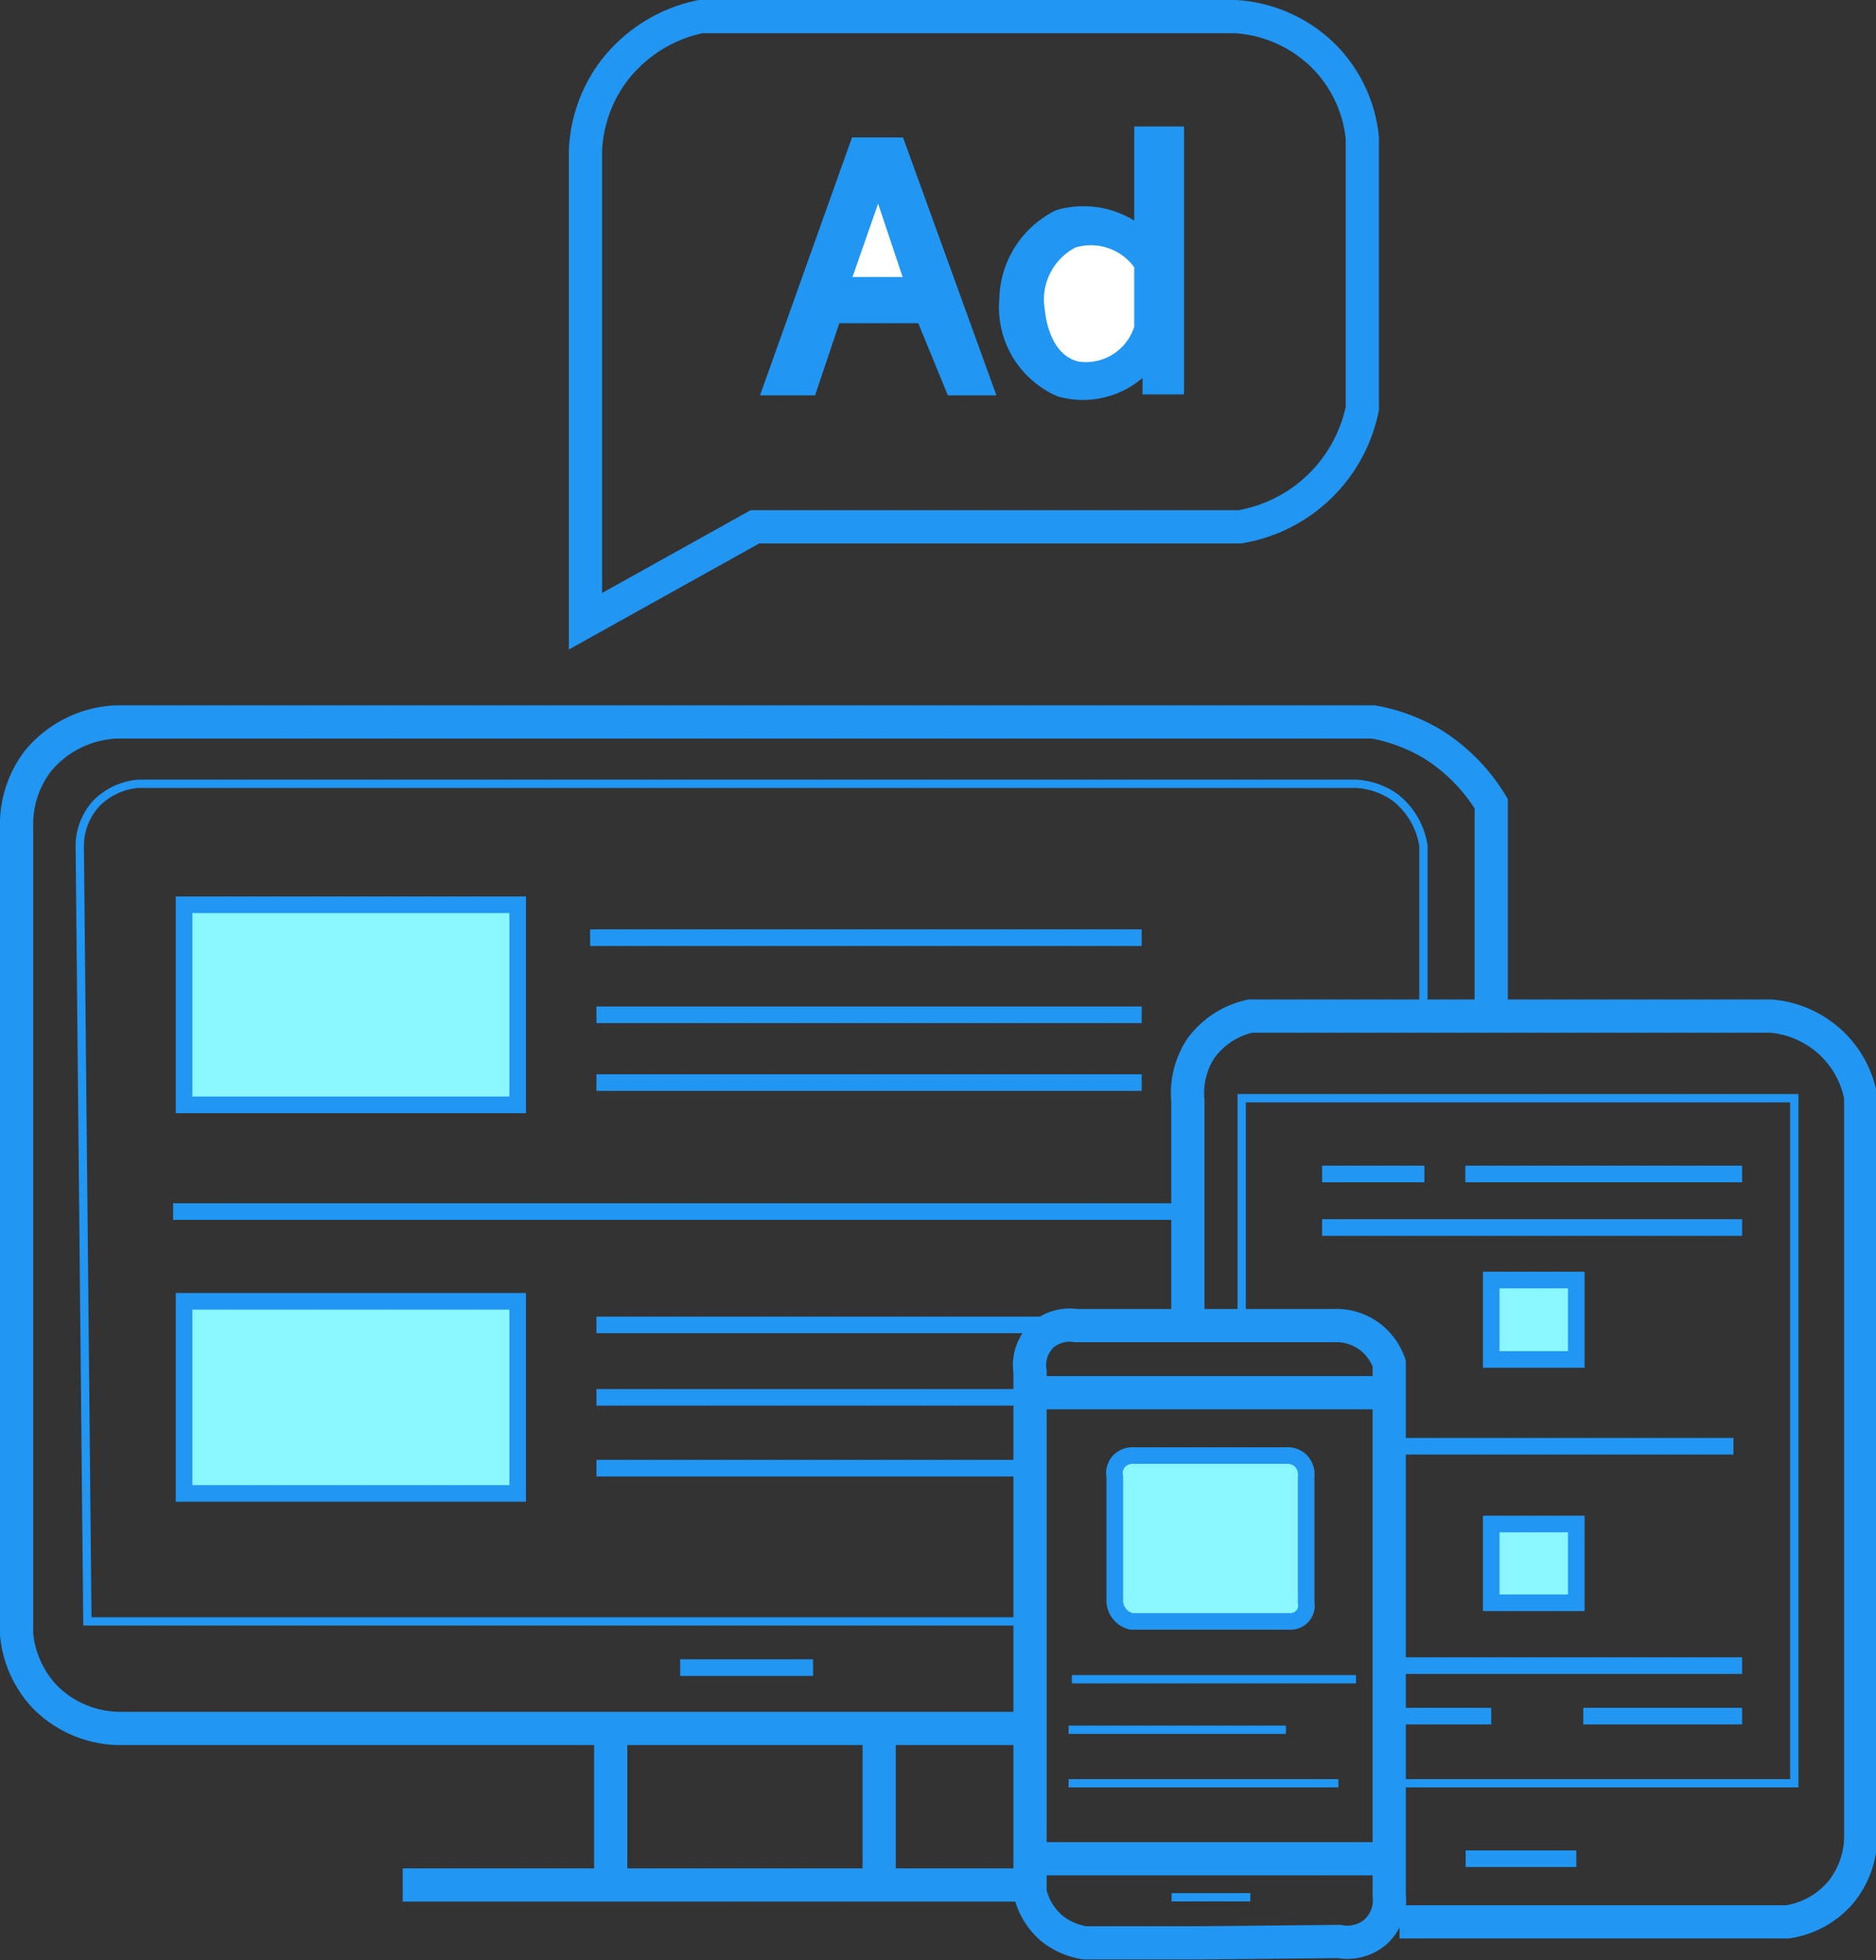
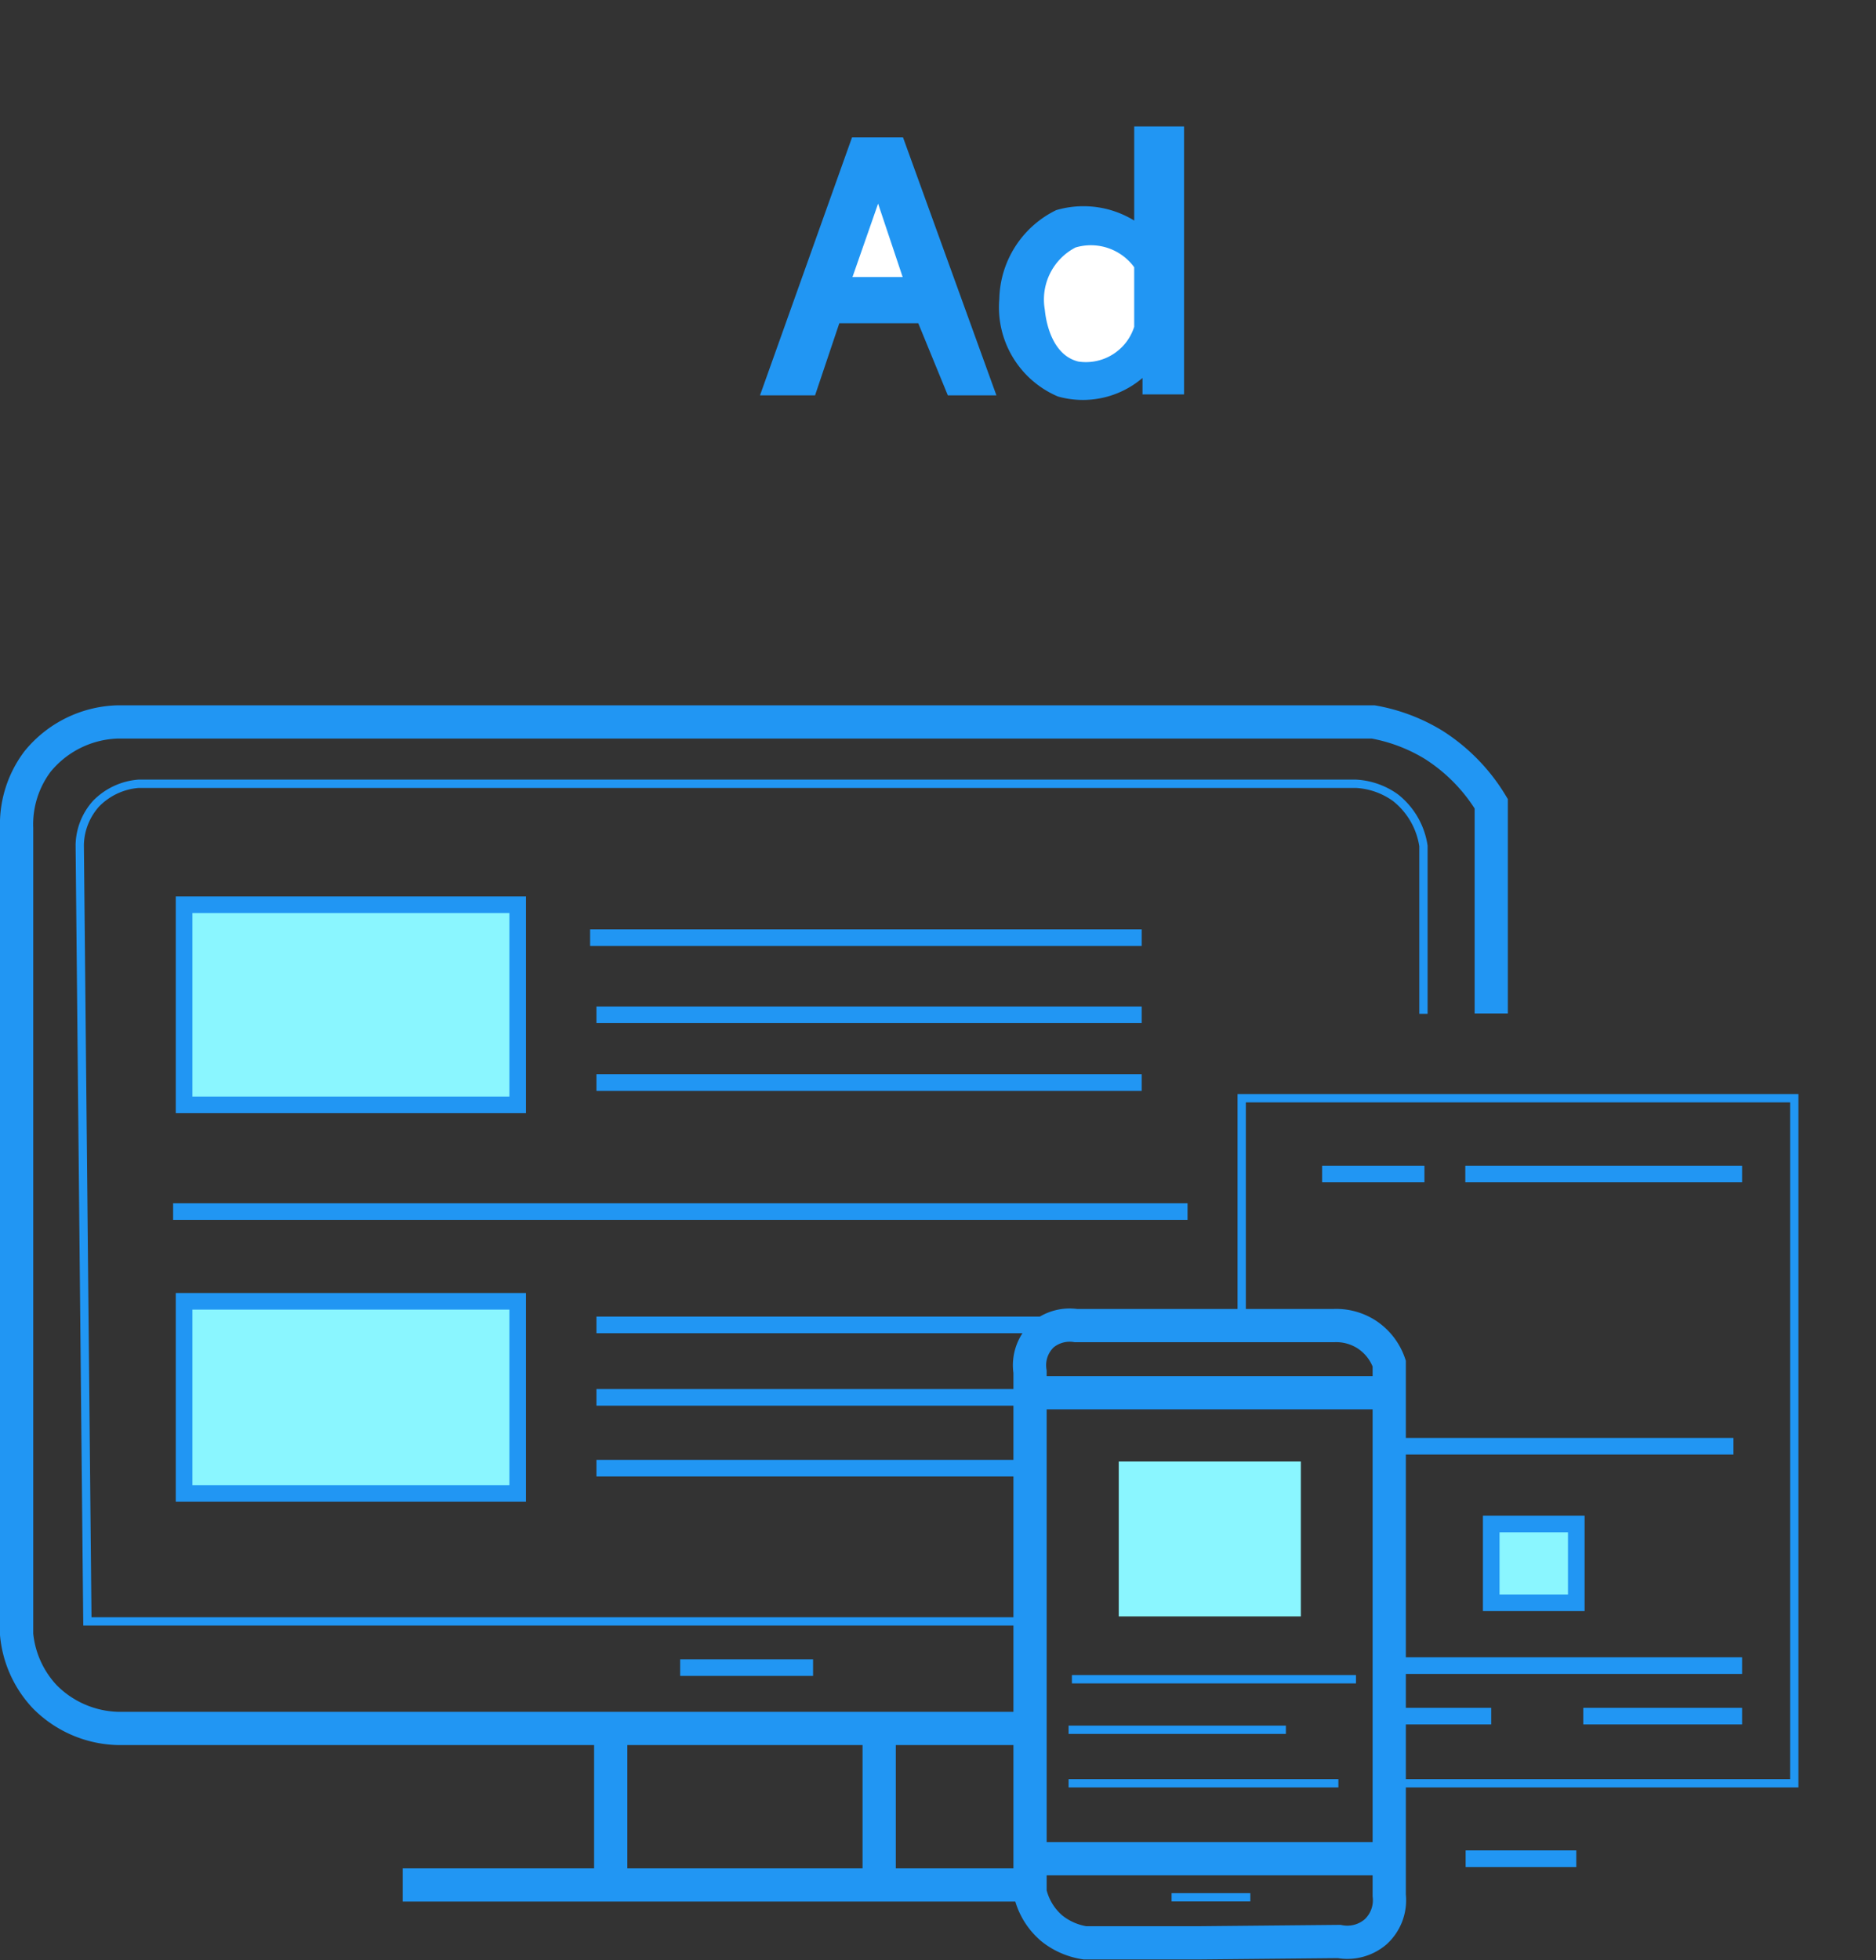
<svg xmlns="http://www.w3.org/2000/svg" viewBox="0 0 56.46 58.97">
  <rect x="0" y="0" width="56.46" height="58.97" fill="#333333" stroke="none" />
  <defs>
    <style>.cls-1,.cls-5,.cls-6{fill:none;}.cls-1,.cls-2,.cls-3,.cls-5,.cls-6,.cls-7{stroke:#2196f3;stroke-miterlimit:10;}.cls-2{fill:#2196f3;}.cls-2,.cls-3,.cls-6{stroke-width:0.25px;}.cls-3{fill:#fff;}.cls-4,.cls-7{fill:#8af6ff;}.cls-5,.cls-7{stroke-width:0.5px;}</style>
  </defs>
  <g id="Layer_2" data-name="Layer 2">
    <g id="Layer_1-2" data-name="Layer 1">
-       <path class="cls-1" d="M17.62 18.69V4.53a4.3 4.3.0 01.8-2.32A4.41 4.41.0 0121.08.5h16.1a4.13 4.13.0 012.65 1.18A4.06 4.06.0 0141 4.15v8.14a4.53 4.53.0 01-3.69 3.56H22.72z" />
      <polygon class="cls-2" points="23.05 11.77 25.73 4.26 27.09 4.26 29.81 11.77 28.61 11.77 27.72 9.6 25.17 9.6 24.44 11.77 23.05 11.77" />
      <polygon class="cls-3" points="26.43 5.74 25.48 8.46 27.34 8.46 26.43 5.74" />
      <path class="cls-2" d="M34.26 6.87a2.79 2.79.0 00-2.43-.43A2.92 2.92.0 0030.2 9a2.79 2.79.0 001.68 2.81 2.64 2.64.0 002.63-.73v.66h1V3.93H34.26z" />
      <path class="cls-3" d="M34.26 8V9.85A1.65 1.65.0 0132.43 11c-1-.24-1.1-1.59-1.11-1.67a1.89 1.89.0 011-2A1.74 1.74.0 0134.26 8z" />
      <path class="cls-1" d="M36.12 58.45H32.65a2.09 2.09.0 01-1-.44A2 2 0 0131 56.93V41.27a1.25 1.25.0 01.38-1.11 1.27 1.27.0 011-.28h7.77a1.69 1.69.0 011 .28 1.71 1.71.0 01.66.86v16a1.29 1.29.0 01-.41 1.1 1.31 1.31.0 01-1.1.29z" />
      <line class="cls-1" x1="31.31" y1="41.9" x2="41.59" y2="41.9" />
      <line class="cls-1" x1="31.31" y1="55.92" x2="41.59" y2="55.92" />
      <rect class="cls-4" x="33.67" y="43.97" width="5.48" height="4.66" />
-       <path class="cls-5" d="M33.55 44.43v3.75a.63.63.0 00.14.37.62.62.0 00.37.23h4.78a.48.48.0 00.35-.15.47.47.0 00.12-.41V44.43a.59.59.0 00-.17-.49.57.57.0 00-.39-.15H34.12a.57.57.0 00-.45.18A.54.54.0 0033.55 44.43z" />
      <line class="cls-6" x1="32.26" y1="50.52" x2="40.81" y2="50.52" />
      <line class="cls-6" x1="32.16" y1="52.04" x2="38.7" y2="52.04" />
      <line class="cls-6" x1="32.16" y1="53.65" x2="40.28" y2="53.65" />
      <line class="cls-6" x1="35.26" y1="57.08" x2="37.63" y2="57.08" />
-       <path class="cls-1" d="M35.75 39.56V33.12a2.46 2.46.0 01.37-1.55 2.49 2.49.0 011.51-1H53.3A3 3 0 0156 33V55.16a2.68 2.68.0 01-.61 1.78 2.62 2.62.0 01-1.6.88H42.12" />
      <polyline class="cls-6" points="37.37 39.48 37.37 33.04 54 33.04 54 53.65 42.3 53.65" />
      <line class="cls-5" x1="39.79" y1="35.32" x2="42.87" y2="35.32" />
      <line class="cls-5" x1="44.1" y1="35.32" x2="52.43" y2="35.32" />
-       <line class="cls-5" x1="39.79" y1="36.93" x2="52.43" y2="36.93" />
-       <rect class="cls-7" x="44.88" y="38.51" width="2.56" height="2.39" />
      <line class="cls-5" x1="42.25" y1="43.51" x2="52.17" y2="43.51" />
      <rect class="cls-7" x="44.88" y="45.85" width="2.56" height="2.37" />
      <line class="cls-5" x1="42.25" y1="50.11" x2="52.43" y2="50.11" />
      <line class="cls-5" x1="42.25" y1="51.63" x2="44.88" y2="51.63" />
      <line class="cls-5" x1="47.65" y1="51.63" x2="52.43" y2="51.63" />
      <line class="cls-5" x1="44.11" y1="55.92" x2="47.44" y2="55.92" />
      <path class="cls-6" d="M30.63 48.78h-28L2.4 25.42a1.91 1.91.0 01.49-1.24 2 2 0 011.28-.6H40.81A2.24 2.24.0 0142 24a2.28 2.28.0 01.84 1.45v5.05" />
      <rect class="cls-7" x="5.54" y="39.15" width="10.04" height="5.78" />
      <rect class="cls-7" x="5.54" y="27.22" width="10.04" height="6.02" />
      <line class="cls-5" x1="17.76" y1="28.21" x2="34.36" y2="28.21" />
      <line class="cls-5" x1="17.95" y1="30.53" x2="34.36" y2="30.53" />
      <line class="cls-5" x1="17.95" y1="32.57" x2="34.36" y2="32.57" />
      <line class="cls-5" x1="5.21" y1="36.45" x2="35.74" y2="36.45" />
      <line class="cls-5" x1="17.95" y1="39.86" x2="31.31" y2="39.86" />
      <line class="cls-5" x1="17.95" y1="42.04" x2="30.65" y2="42.04" />
      <line class="cls-5" x1="17.95" y1="44.17" x2="30.65" y2="44.17" />
      <line class="cls-5" x1="20.47" y1="50.17" x2="24.47" y2="50.17" />
      <path class="cls-1" d="M30.65 52H3.53a3.21 3.21.0 01-2.18-.95A3.17 3.17.0 01.5 49.17V24.91a3.14 3.14.0 01.63-2 3.23 3.23.0 012.4-1.19h37.8a5.25 5.25.0 011.82.69 5.43 5.43.0 011.73 1.77c0 2.11.0 4.21.0 6.31" />
      <line class="cls-1" x1="18.38" y1="56.71" x2="18.38" y2="52.04" />
      <line class="cls-1" x1="26.46" y1="56.71" x2="26.46" y2="52.04" />
      <line class="cls-1" x1="12.12" y1="56.71" x2="30.65" y2="56.71" />
    </g>
  </g>
</svg>